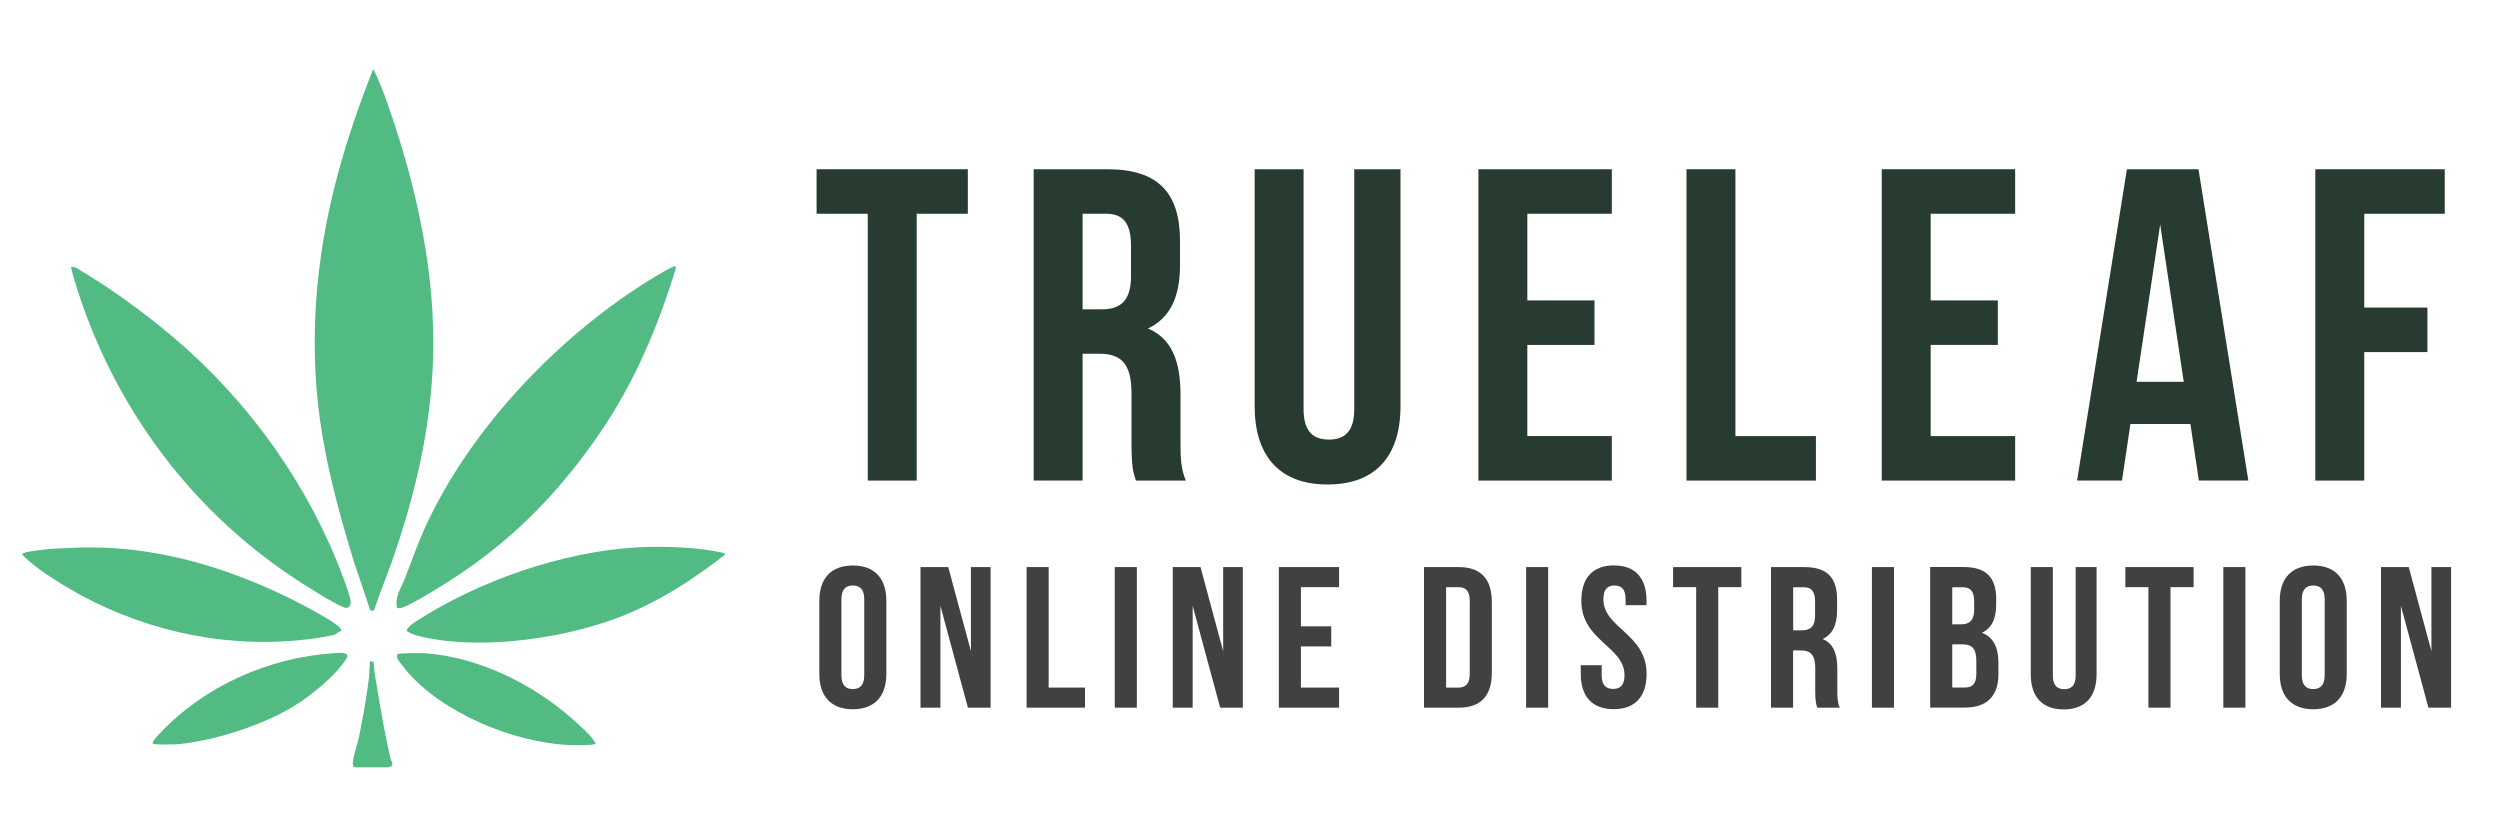
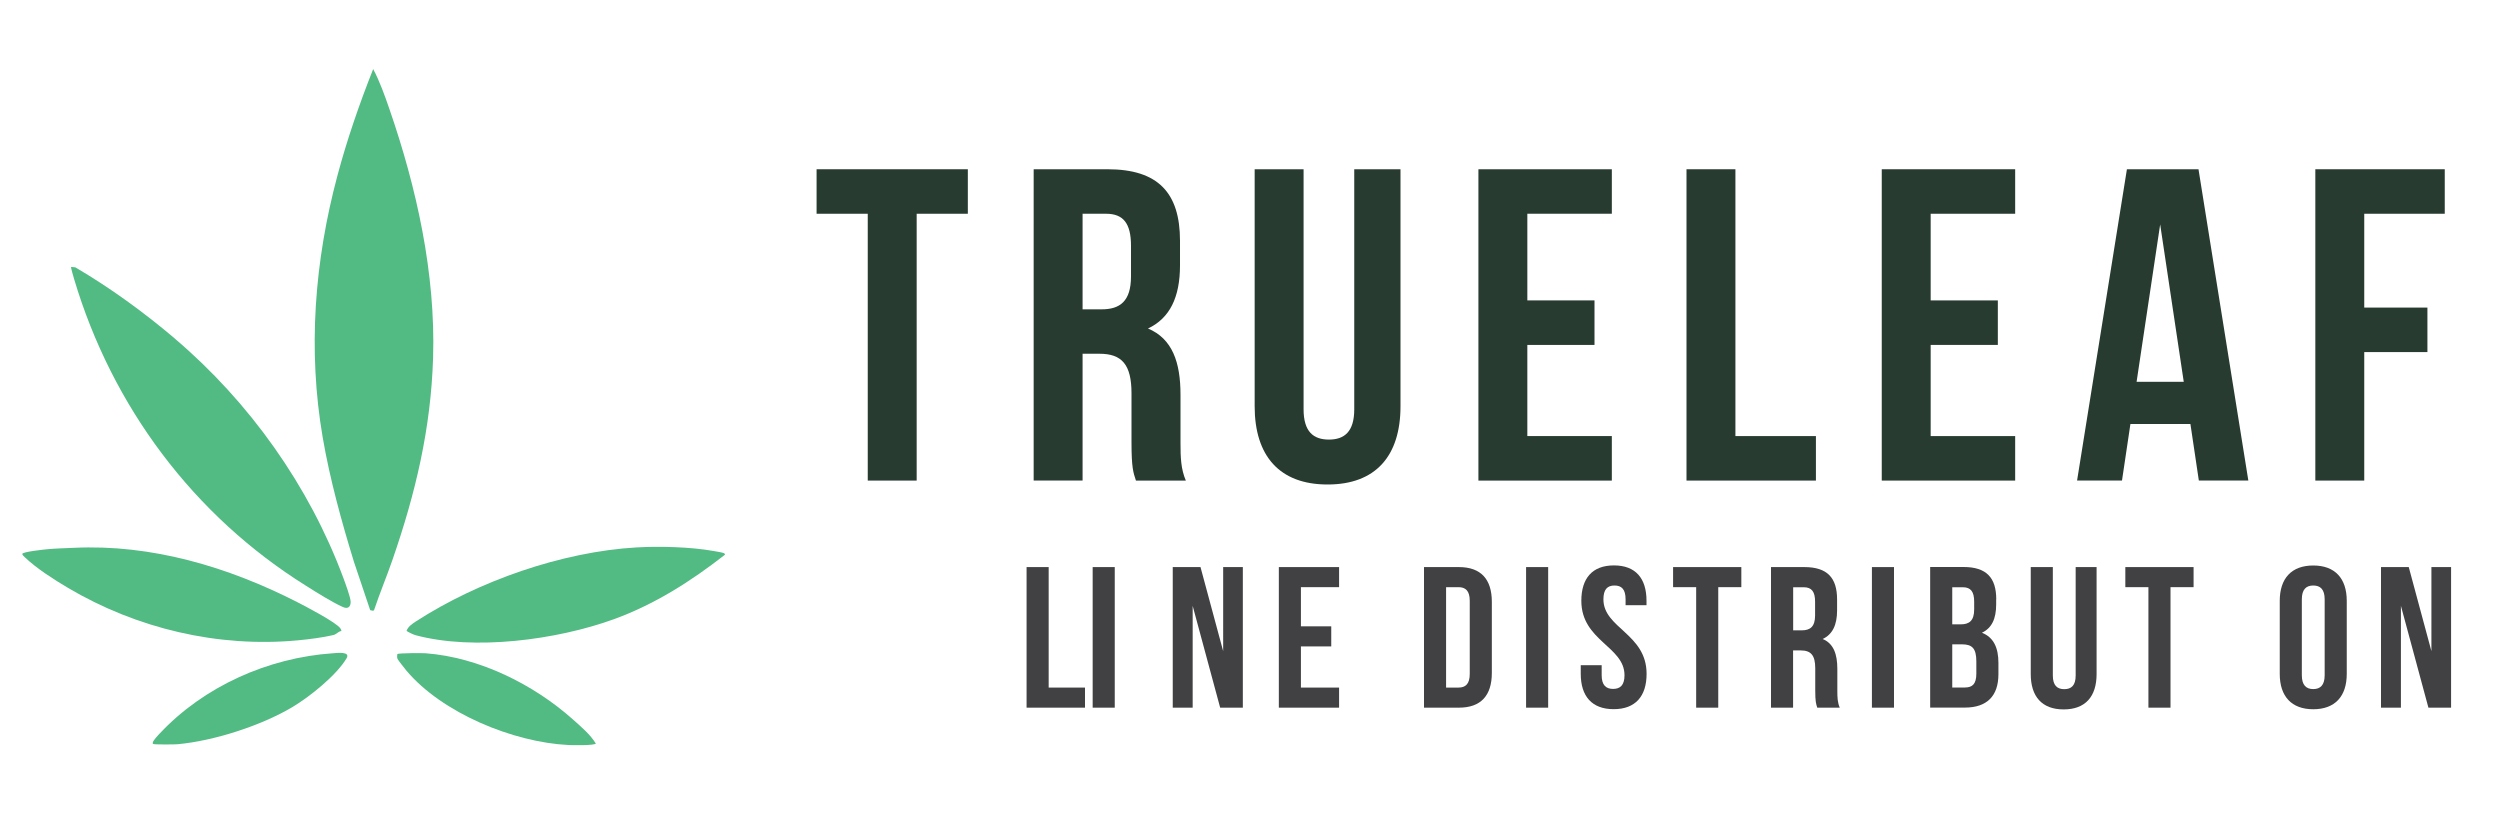
<svg xmlns="http://www.w3.org/2000/svg" id="Layer_1" viewBox="0 0 300 100">
  <defs>
    <style>      .st0 {        fill: #414042;      }      .st1 {        fill: #51bb83;      }      .st2 {        fill: #283b30;      }    </style>
  </defs>
  <g id="JyYVWJ.tif">
    <g>
      <path class="st1" d="M44.42,73.21l-1.96-5.83c-1.49-4.87-2.86-9.82-3.73-14.85-1.82-10.58-.98-21.22,1.77-31.49,1.16-4.34,2.63-8.58,4.28-12.75.79,1.48,1.39,3.18,1.94,4.77,3.28,9.48,5.56,19.77,5.25,29.86-.26,8.52-2.11,16.28-4.88,24.28-.69,2-1.52,3.97-2.19,5.98l-.11.12-.37-.08Z" />
-       <path class="st1" d="M81.05,31.94l.03.33c-2.17,7.06-4.95,13.62-9.11,19.71-4.6,6.72-9.88,12.25-16.65,16.82-1.12.76-6.39,4.15-7.36,4.18-.1,0-.21.01-.3-.04-.36-1.2.48-2.4.91-3.49.77-1.95,1.45-3.96,2.31-5.87,5.64-12.56,17.15-24.37,29.06-31.16.15-.08,1.03-.54,1.11-.48Z" />
      <path class="st1" d="M20.94,40.6c9,7.64,16.17,17.72,20.28,28.8.21.57.87,2.34.86,2.84-.01.63-.37.86-.94.6-1.35-.61-3.14-1.74-4.42-2.55-13.51-8.43-23.26-21.52-27.82-36.78-.05-.18-.42-1.43-.37-1.48l.51.05c4.22,2.48,8.19,5.37,11.91,8.52Z" />
      <path class="st1" d="M76.39,65.69c2.78-.16,6.52-.06,9.24.43.25.05,1.05.17,1.21.25.08.04.18.08.15.2-4.09,3.19-8.43,5.96-13.34,7.74-6.8,2.47-16.8,3.81-23.83,1.9-.17-.05-1-.41-1.03-.53.21-.52.68-.82,1.12-1.11,7.51-4.86,17.55-8.36,26.47-8.88Z" />
      <path class="st1" d="M40.96,75.72c-.37.06-.59.39-.94.48-1.23.3-3,.52-4.27.64-9.61.9-19.35-1.42-27.6-6.3-1.67-.99-3.74-2.31-5.14-3.64-.12-.12-.31-.26-.34-.43.06-.26,2.57-.52,2.97-.56,1.02-.1,2.15-.12,3.18-.17,9.38-.46,18.59,2.3,26.86,6.52.92.47,4.78,2.48,5.18,3.17.05.09.11.17.1.29Z" />
      <path class="st1" d="M68.78,86.36c.96.86,2.05,1.77,2.72,2.87-.19.24-2.84.2-3.31.17-6.6-.33-15.15-3.83-19.44-8.95-.18-.22-.96-1.2-1.04-1.37s-.06-.4-.03-.59c.11-.13,2.99-.13,3.39-.1,6.43.49,12.97,3.73,17.71,7.97Z" />
      <path class="st1" d="M19.13,88.06c5.32-5.7,13.05-9.14,20.83-9.67.52-.04,2.12-.23,1.63.6-1.21,2.05-4.46,4.65-6.52,5.87-3.75,2.23-9.45,4.06-13.79,4.45-.34.03-2.74.05-2.88-.03-.12-.07-.07-.12-.05-.22.06-.23.58-.79.77-1Z" />
-       <path class="st1" d="M42.55,92.07c-.21-.06-.22-.37-.21-.55.06-.89.56-2.21.75-3.13.44-2.19.85-4.48,1.14-6.69.1-.76.11-1.6.17-2.36l.42.09c.07,1.21.32,2.39.51,3.58.43,2.66.92,5.32,1.51,7.95.06.26.38.68.18.95-.02.03-.4.17-.44.17h-4.04Z" />
    </g>
  </g>
  <g>
    <path class="st2" d="M98,20.31h18.14v5.34h-6.14v32.02h-5.87V25.65h-6.14v-5.34Z" />
    <path class="st2" d="M136.31,57.66c-.32-.96-.53-1.55-.53-4.59v-5.87c0-3.47-1.17-4.75-3.84-4.75h-2.03v15.21h-5.87V20.31h8.86c6.08,0,8.7,2.83,8.7,8.59v2.94c0,3.84-1.23,6.35-3.84,7.58,2.93,1.23,3.9,4.06,3.9,7.95v5.76c0,1.81.05,3.15.64,4.54h-5.98ZM129.91,25.65v11.47h2.29c2.19,0,3.52-.96,3.52-3.95v-3.68c0-2.67-.91-3.84-2.99-3.84h-2.83Z" />
    <path class="st2" d="M156.43,20.31v28.81c0,2.67,1.17,3.63,3.04,3.63s3.04-.96,3.04-3.63v-28.81h5.55v28.44c0,5.98-2.99,9.39-8.75,9.39s-8.75-3.42-8.75-9.39v-28.44h5.87Z" />
    <path class="st2" d="M183.28,36.05h8.06v5.34h-8.06v10.94h10.14v5.34h-16.01V20.31h16.01v5.34h-10.14v10.41Z" />
    <path class="st2" d="M202.38,20.31h5.87v32.02h9.66v5.34h-15.53V20.31Z" />
    <path class="st2" d="M231.68,36.05h8.06v5.34h-8.06v10.94h10.14v5.34h-16.01V20.31h16.01v5.34h-10.14v10.41Z" />
    <path class="st2" d="M269.78,57.66h-5.92l-1.01-6.78h-7.2l-1.01,6.78h-5.39l5.98-37.35h8.59l5.98,37.35ZM256.39,45.82h5.66l-2.83-18.89-2.83,18.89Z" />
    <path class="st2" d="M283.71,36.91h7.58v5.34h-7.58v15.42h-5.87V20.31h15.53v5.34h-9.66v11.26Z" />
  </g>
  <g>
-     <path class="st0" d="M98.32,72.1c0-2.7,1.42-4.24,4.02-4.24s4.02,1.54,4.02,4.24v8.77c0,2.7-1.42,4.24-4.02,4.24s-4.02-1.54-4.02-4.24v-8.77ZM100.97,81.03c0,1.2.53,1.66,1.37,1.66s1.37-.46,1.37-1.66v-9.11c0-1.21-.53-1.66-1.37-1.66s-1.37.46-1.37,1.66v9.11Z" />
-     <path class="st0" d="M112.85,72.7v12.22h-2.39v-16.87h3.33l2.72,10.09v-10.09h2.36v16.87h-2.72l-3.3-12.22Z" />
    <path class="st0" d="M123.19,68.05h2.65v14.46h4.36v2.41h-7.01v-16.87Z" />
-     <path class="st0" d="M133.77,68.05h2.65v16.87h-2.65v-16.87Z" />
+     <path class="st0" d="M133.77,68.05v16.87h-2.65v-16.87Z" />
    <path class="st0" d="M143.12,72.7v12.22h-2.39v-16.87h3.33l2.72,10.09v-10.09h2.36v16.87h-2.72l-3.3-12.22Z" />
    <path class="st0" d="M156.11,75.16h3.64v2.41h-3.64v4.94h4.58v2.41h-7.23v-16.87h7.23v2.41h-4.58v4.7Z" />
    <path class="st0" d="M170.88,68.05h4.19c2.65,0,3.95,1.47,3.95,4.17v8.53c0,2.7-1.3,4.17-3.95,4.17h-4.19v-16.87ZM173.53,70.46v12.05h1.49c.84,0,1.35-.43,1.35-1.64v-8.77c0-1.21-.51-1.64-1.35-1.64h-1.49Z" />
    <path class="st0" d="M183.13,68.05h2.65v16.87h-2.65v-16.87Z" />
    <path class="st0" d="M193.68,67.85c2.58,0,3.9,1.54,3.9,4.24v.53h-2.51v-.7c0-1.21-.48-1.66-1.33-1.66s-1.33.46-1.33,1.66c0,3.47,5.18,4.12,5.18,8.94,0,2.7-1.35,4.24-3.95,4.24s-3.95-1.54-3.95-4.24v-1.04h2.51v1.21c0,1.2.53,1.64,1.37,1.64s1.37-.43,1.37-1.64c0-3.47-5.18-4.12-5.18-8.94,0-2.7,1.33-4.24,3.9-4.24Z" />
    <path class="st0" d="M200.77,68.05h8.19v2.41h-2.77v14.46h-2.65v-14.46h-2.77v-2.41Z" />
    <path class="st0" d="M218.07,84.91c-.14-.43-.24-.7-.24-2.07v-2.65c0-1.57-.53-2.14-1.74-2.14h-.92v6.87h-2.65v-16.87h4c2.75,0,3.93,1.28,3.93,3.88v1.33c0,1.73-.55,2.87-1.73,3.42,1.32.55,1.76,1.83,1.76,3.59v2.6c0,.82.02,1.42.29,2.05h-2.7ZM215.18,70.46v5.18h1.04c.99,0,1.59-.43,1.59-1.78v-1.66c0-1.2-.41-1.73-1.35-1.73h-1.28Z" />
    <path class="st0" d="M224.63,68.05h2.65v16.87h-2.65v-16.87Z" />
    <path class="st0" d="M239.54,71.93v.6c0,1.73-.53,2.84-1.71,3.4,1.42.55,1.98,1.83,1.98,3.61v1.37c0,2.6-1.37,4-4.02,4h-4.17v-16.87h4c2.75,0,3.93,1.28,3.93,3.88ZM234.27,70.46v4.46h1.04c.99,0,1.59-.43,1.59-1.78v-.94c0-1.2-.41-1.73-1.35-1.73h-1.28ZM234.27,77.32v5.18h1.52c.89,0,1.37-.41,1.37-1.66v-1.47c0-1.57-.51-2.05-1.71-2.05h-1.18Z" />
    <path class="st0" d="M246.34,68.05v13.01c0,1.2.53,1.64,1.37,1.64s1.37-.43,1.37-1.64v-13.01h2.51v12.84c0,2.7-1.35,4.24-3.95,4.24s-3.95-1.54-3.95-4.24v-12.84h2.65Z" />
    <path class="st0" d="M255.04,68.05h8.19v2.41h-2.77v14.46h-2.65v-14.46h-2.77v-2.41Z" />
-     <path class="st0" d="M266.8,68.05h2.65v16.87h-2.65v-16.87Z" />
    <path class="st0" d="M273.57,72.1c0-2.7,1.42-4.24,4.02-4.24s4.02,1.54,4.02,4.24v8.77c0,2.7-1.42,4.24-4.02,4.24s-4.02-1.54-4.02-4.24v-8.77ZM276.22,81.03c0,1.2.53,1.66,1.37,1.66s1.37-.46,1.37-1.66v-9.11c0-1.21-.53-1.66-1.37-1.66s-1.37.46-1.37,1.66v9.11Z" />
    <path class="st0" d="M288.11,72.7v12.22h-2.39v-16.87h3.33l2.72,10.09v-10.09h2.36v16.87h-2.72l-3.3-12.22Z" />
  </g>
</svg>